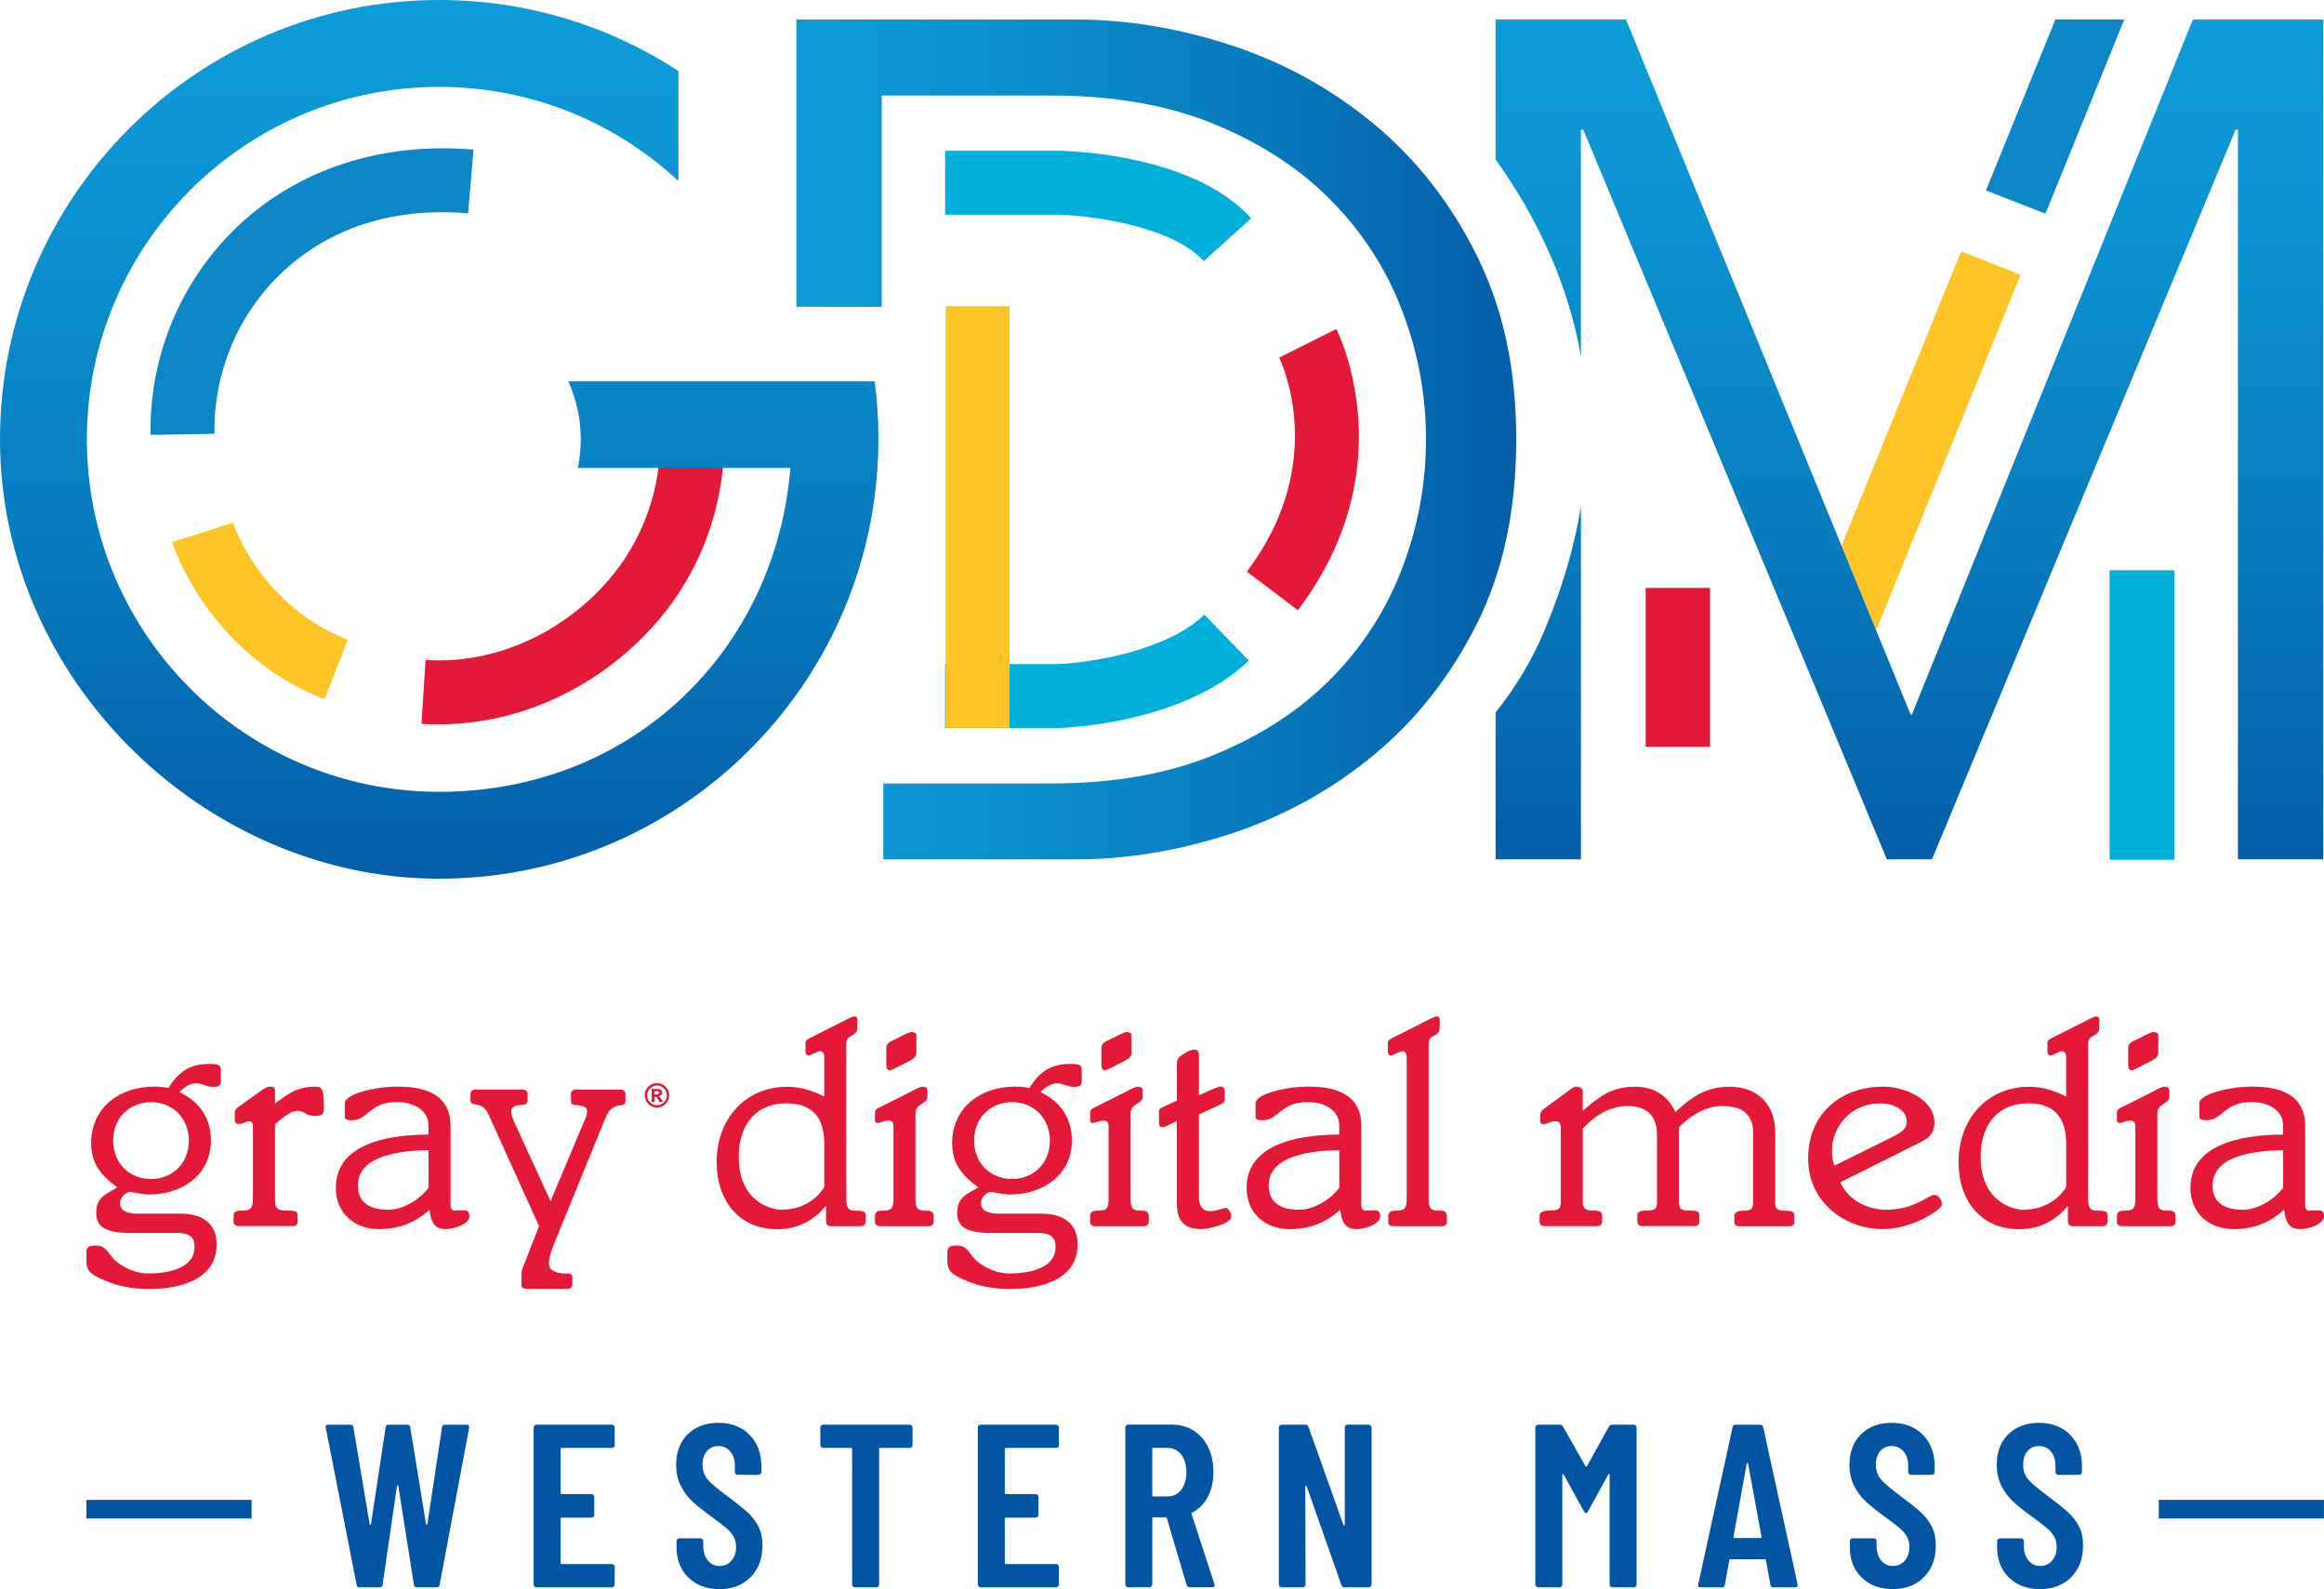
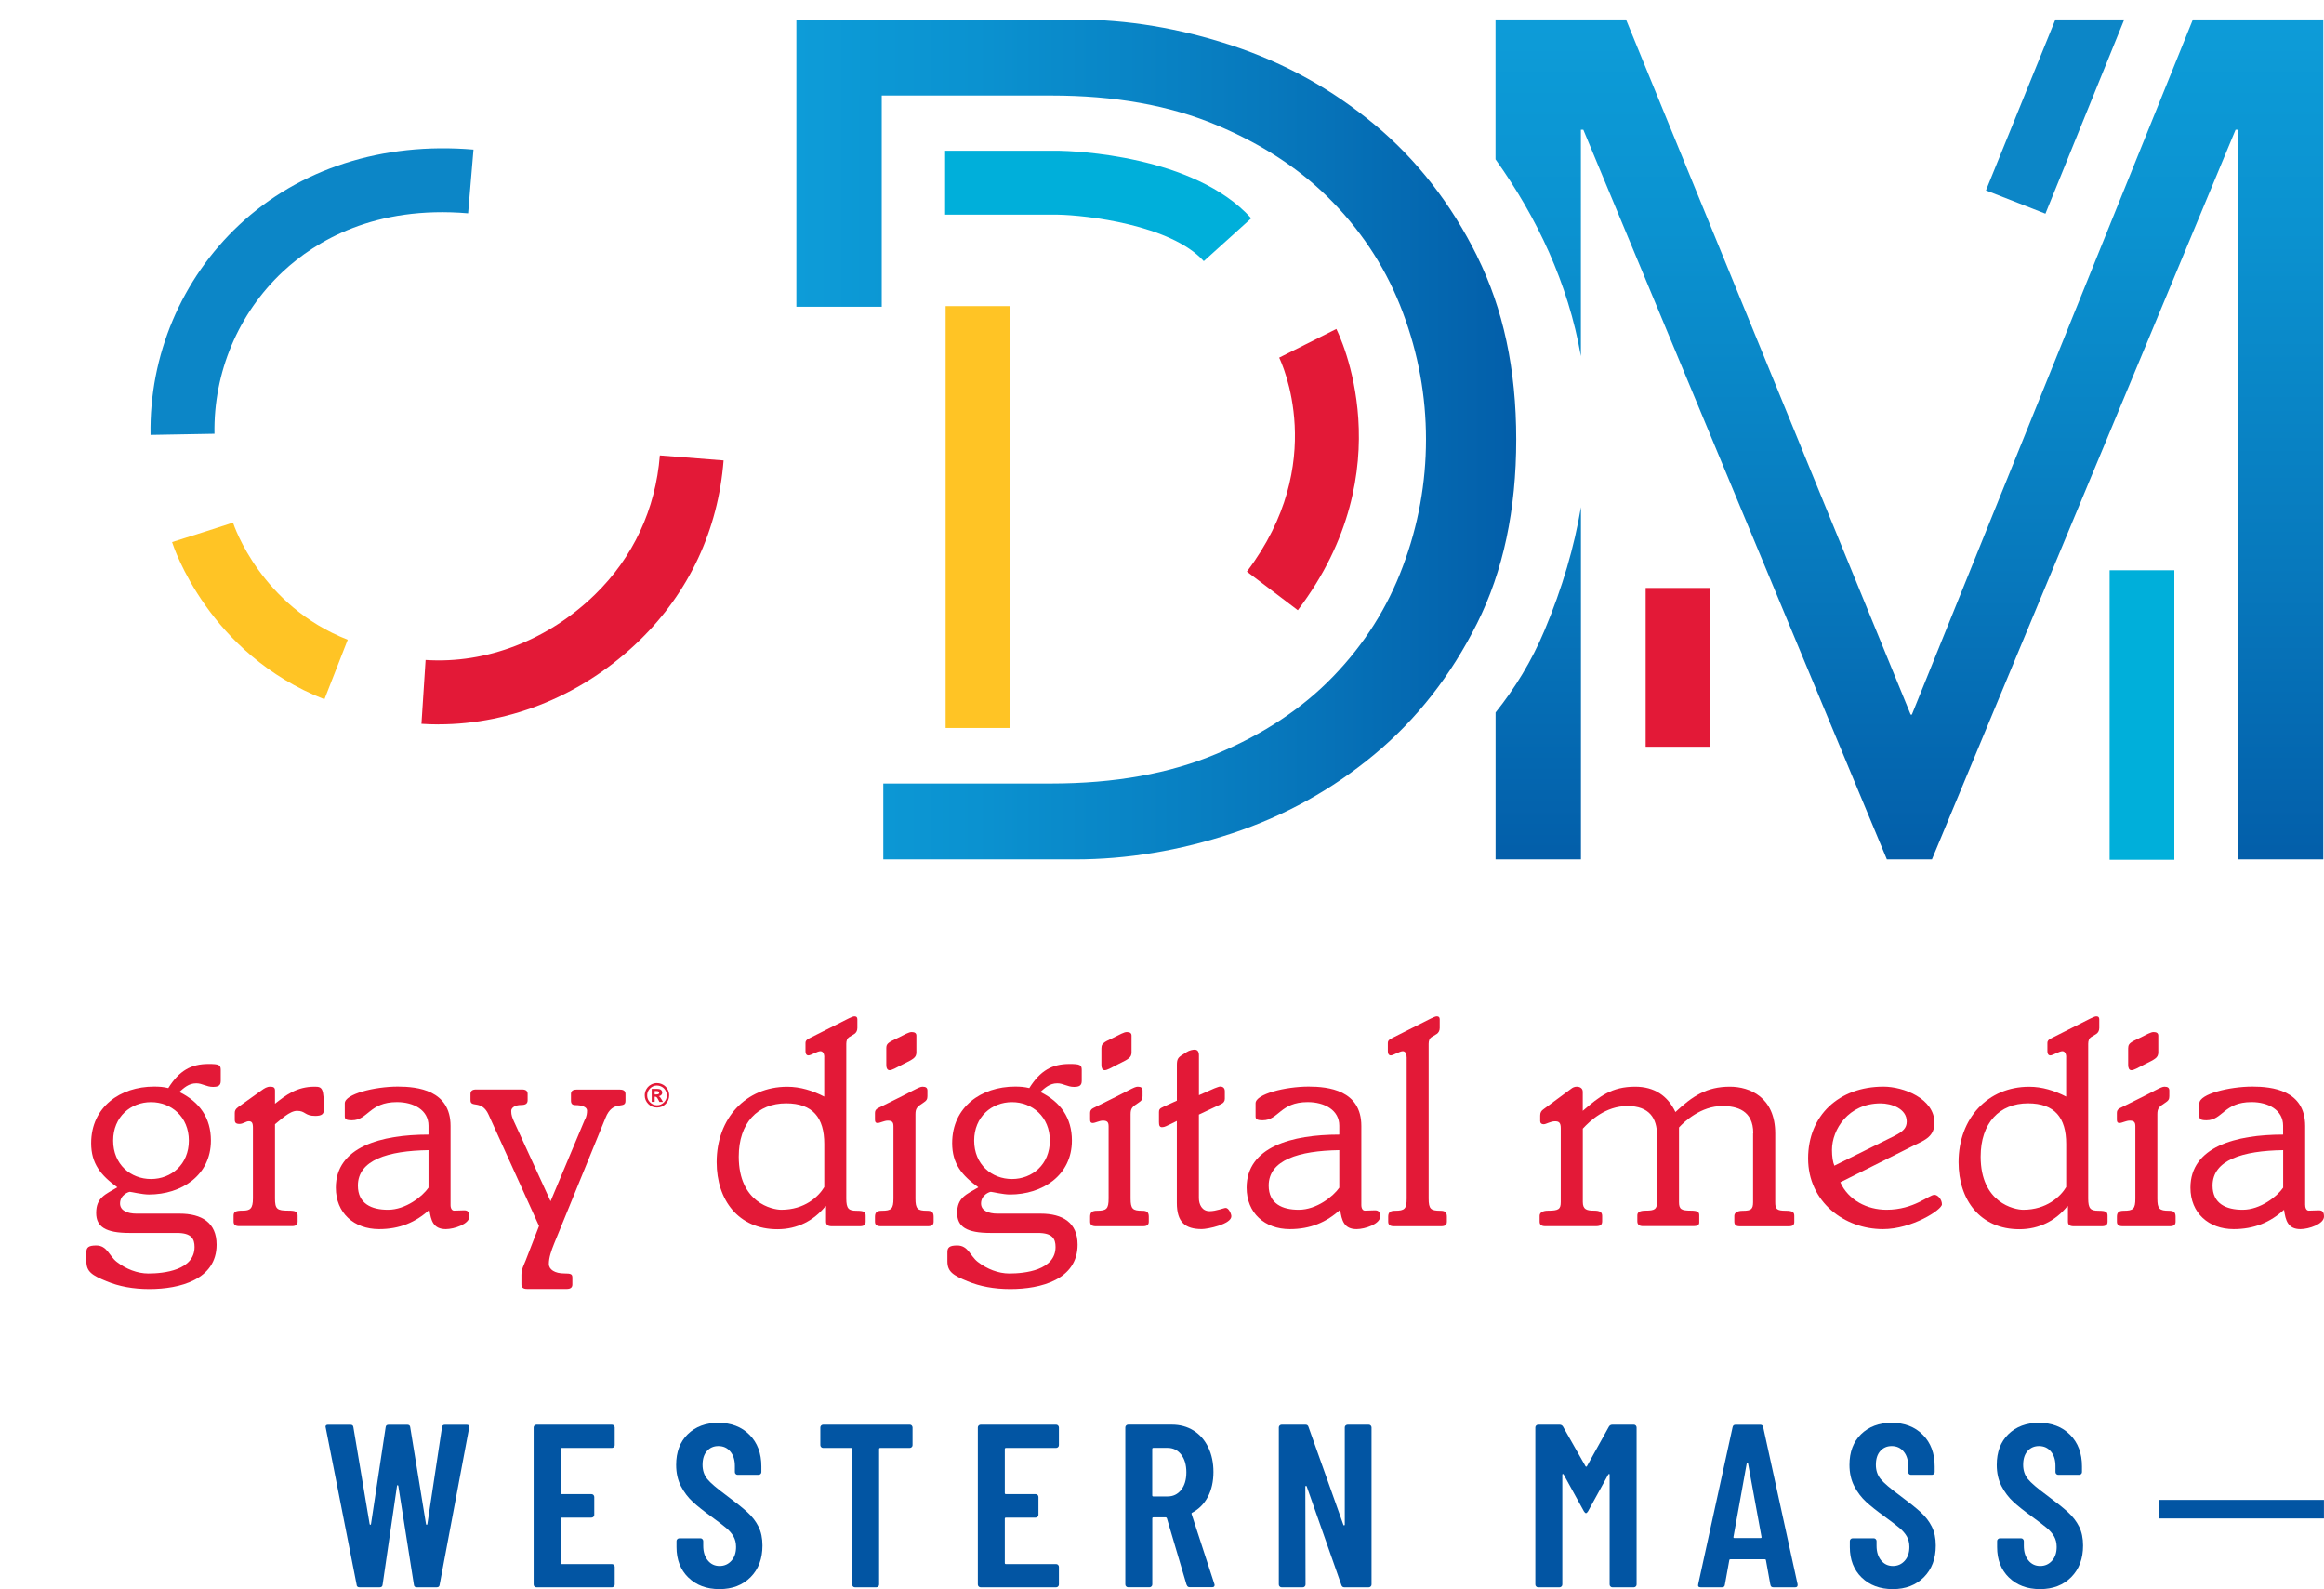
<svg xmlns="http://www.w3.org/2000/svg" xmlns:ns1="http://sodipodi.sourceforge.net/DTD/sodipodi-0.dtd" xmlns:ns2="http://www.inkscape.org/namespaces/inkscape" xmlns:xlink="http://www.w3.org/1999/xlink" id="Layer_1" viewBox="0 0 448.91 306.9" version="1.1" ns1:docname="wggb-logo-white.svg" width="448.91" height="306.9" ns2:version="1.3.2 (091e20e, 2023-11-25, custom)">
  <ns1:namedview id="namedview41" pagecolor="#ffffff" bordercolor="#000000" borderopacity="0.25" ns2:showpageshadow="2" ns2:pageopacity="0.0" ns2:pagecheckerboard="0" ns2:deskcolor="#d1d1d1" ns2:zoom="1.2209596" ns2:cx="219.08997" ns2:cy="161.3485" ns2:window-width="1440" ns2:window-height="914" ns2:window-x="-6" ns2:window-y="-6" ns2:window-maximized="1" ns2:current-layer="Layer_1" />
  <defs id="defs4">
    <style id="style1">.cls-1{fill:none;stroke:#0255a3;stroke-miterlimit:10;stroke-width:3.59px;}.cls-2{fill:url(#New_Gradient_Swatch_1);}.cls-2,.cls-3,.cls-4,.cls-5,.cls-6,.cls-7,.cls-8,.cls-9{stroke-width:0px;}.cls-3{fill:url(#New_Gradient_Swatch_1-3);}.cls-4{fill:url(#New_Gradient_Swatch_1-2);}.cls-5{fill:#0c86c7;}.cls-6{fill:#e31937;}.cls-7{fill:#ffc425;}.cls-8{fill:#0255a3;}.cls-9{fill:#00afda;}</style>
    <linearGradient id="New_Gradient_Swatch_1" x1="261.78" y1="33.33" x2="261.78" y2="203.03" gradientUnits="userSpaceOnUse">
      <stop offset="0" stop-color="#0d9cd8" id="stop1" />
      <stop offset=".25" stop-color="#0b92d0" id="stop2" />
      <stop offset=".65" stop-color="#0779bd" id="stop3" />
      <stop offset=".99" stop-color="#035faa" id="stop4" />
    </linearGradient>
    <linearGradient id="New_Gradient_Swatch_1-2" x1="545.78" y1="37.09" x2="545.78" y2="199.3" xlink:href="#New_Gradient_Swatch_1" gradientTransform="translate(-176.94,-33.33)" />
    <linearGradient id="New_Gradient_Swatch_1-3" x1="330.78" y1="118.2" x2="469.82" y2="118.2" xlink:href="#New_Gradient_Swatch_1" gradientTransform="translate(-176.94,-33.33)" />
    <linearGradient ns2:collect="always" xlink:href="#New_Gradient_Swatch_1" id="linearGradient41" gradientUnits="userSpaceOnUse" x1="261.78" y1="33.33" x2="261.78" y2="203.03" gradientTransform="translate(-176.94,-33.33)" />
  </defs>
  <path class="cls-8" d="m 68.89,306.06 -5.97,-30.33 -0.04,-0.18 c 0,-0.27 0.16,-0.4 0.49,-0.4 h 4.31 c 0.36,0 0.55,0.16 0.58,0.49 l 3.14,18.71 c 0.03,0.09 0.07,0.13 0.13,0.13 0.06,0 0.1,-0.04 0.13,-0.13 l 2.83,-18.71 c 0.03,-0.33 0.22,-0.49 0.58,-0.49 h 3.59 c 0.36,0 0.55,0.16 0.58,0.49 l 3.05,18.71 c 0.03,0.09 0.07,0.13 0.13,0.13 0.06,0 0.1,-0.04 0.13,-0.13 l 2.83,-18.71 c 0.03,-0.33 0.22,-0.49 0.58,-0.49 h 4.17 c 0.39,0 0.55,0.19 0.49,0.58 l -5.7,30.33 c -0.03,0.33 -0.22,0.49 -0.58,0.49 h -3.81 c -0.36,0 -0.55,-0.16 -0.58,-0.49 l -3.01,-19.07 c -0.03,-0.12 -0.07,-0.18 -0.13,-0.18 -0.06,0 -0.11,0.06 -0.13,0.18 l -2.78,19.07 c -0.03,0.33 -0.22,0.49 -0.58,0.49 h -3.86 c -0.36,0 -0.55,-0.16 -0.58,-0.49 z" id="path4" />
  <path class="cls-8" d="m 118.58,279.47 c -0.1,0.1 -0.23,0.16 -0.38,0.16 h -9.69 c -0.15,0 -0.22,0.08 -0.22,0.22 v 8.48 c 0,0.15 0.07,0.22 0.22,0.22 h 5.74 c 0.15,0 0.28,0.05 0.38,0.16 0.1,0.11 0.16,0.23 0.16,0.38 v 3.46 c 0,0.15 -0.05,0.28 -0.16,0.38 -0.11,0.1 -0.23,0.16 -0.38,0.16 h -5.74 c -0.15,0 -0.22,0.08 -0.22,0.22 v 8.53 c 0,0.15 0.07,0.22 0.22,0.22 h 9.69 c 0.15,0 0.28,0.05 0.38,0.16 0.1,0.1 0.16,0.23 0.16,0.38 v 3.41 c 0,0.15 -0.05,0.28 -0.16,0.38 -0.1,0.11 -0.23,0.16 -0.38,0.16 h -14.58 c -0.15,0 -0.28,-0.05 -0.38,-0.16 -0.11,-0.1 -0.16,-0.23 -0.16,-0.38 v -30.33 c 0,-0.15 0.05,-0.28 0.16,-0.38 0.11,-0.1 0.23,-0.16 0.38,-0.16 h 14.58 c 0.15,0 0.28,0.05 0.38,0.16 0.1,0.11 0.16,0.23 0.16,0.38 v 3.41 c 0,0.15 -0.05,0.28 -0.16,0.38 z" id="path5" />
  <path class="cls-8" d="m 132.97,304.67 c -1.53,-1.5 -2.29,-3.46 -2.29,-5.88 v -1.17 c 0,-0.15 0.05,-0.28 0.16,-0.38 0.1,-0.1 0.23,-0.16 0.38,-0.16 h 4.08 c 0.15,0 0.28,0.05 0.38,0.16 0.1,0.1 0.16,0.23 0.16,0.38 v 0.9 c 0,1.17 0.29,2.11 0.88,2.83 0.58,0.72 1.34,1.08 2.27,1.08 0.93,0 1.69,-0.34 2.29,-1.01 0.6,-0.67 0.9,-1.56 0.9,-2.67 0,-0.78 -0.17,-1.45 -0.49,-2.02 -0.33,-0.57 -0.79,-1.11 -1.39,-1.62 -0.6,-0.51 -1.56,-1.24 -2.87,-2.2 -1.5,-1.08 -2.7,-2.03 -3.61,-2.87 -0.91,-0.84 -1.68,-1.85 -2.29,-3.03 -0.61,-1.18 -0.92,-2.55 -0.92,-4.11 0,-2.48 0.75,-4.46 2.24,-5.92 1.5,-1.46 3.47,-2.2 5.92,-2.2 2.45,0 4.49,0.77 6.01,2.31 1.53,1.54 2.29,3.58 2.29,6.12 v 1.08 c 0,0.15 -0.05,0.28 -0.16,0.38 -0.1,0.1 -0.23,0.16 -0.38,0.16 h -4.04 c -0.15,0 -0.28,-0.05 -0.38,-0.16 -0.11,-0.1 -0.16,-0.23 -0.16,-0.38 v -1.17 c 0,-1.17 -0.29,-2.1 -0.88,-2.8 -0.58,-0.7 -1.35,-1.05 -2.31,-1.05 -0.9,0 -1.63,0.32 -2.2,0.96 -0.57,0.64 -0.85,1.53 -0.85,2.67 0,1.08 0.31,1.99 0.92,2.74 0.61,0.75 1.82,1.78 3.61,3.1 1.82,1.35 3.2,2.45 4.13,3.3 0.93,0.85 1.65,1.79 2.15,2.8 0.51,1.02 0.76,2.23 0.76,3.63 0,2.54 -0.76,4.58 -2.29,6.12 -1.53,1.54 -3.53,2.31 -6.01,2.31 -2.48,0 -4.49,-0.75 -6.01,-2.24 z" id="path6" />
  <path class="cls-8" d="m 176.11,275.3 c 0.1,0.11 0.16,0.23 0.16,0.38 v 3.41 c 0,0.15 -0.05,0.28 -0.16,0.38 -0.11,0.1 -0.23,0.16 -0.38,0.16 h -5.7 c -0.15,0 -0.22,0.08 -0.22,0.22 v 26.16 c 0,0.15 -0.05,0.28 -0.16,0.38 -0.11,0.1 -0.23,0.16 -0.38,0.16 h -4.13 c -0.15,0 -0.28,-0.05 -0.38,-0.16 -0.1,-0.1 -0.16,-0.23 -0.16,-0.38 v -26.16 c 0,-0.15 -0.07,-0.22 -0.22,-0.22 H 159 c -0.15,0 -0.28,-0.05 -0.38,-0.16 -0.1,-0.1 -0.16,-0.23 -0.16,-0.38 v -3.41 c 0,-0.15 0.05,-0.28 0.16,-0.38 0.1,-0.1 0.23,-0.16 0.38,-0.16 h 16.74 c 0.15,0 0.28,0.05 0.38,0.16 z" id="path7" />
  <path class="cls-8" d="m 204.38,279.47 c -0.1,0.1 -0.23,0.16 -0.38,0.16 h -9.69 c -0.15,0 -0.22,0.08 -0.22,0.22 v 8.48 c 0,0.15 0.07,0.22 0.22,0.22 h 5.74 c 0.15,0 0.28,0.05 0.38,0.16 0.1,0.11 0.16,0.23 0.16,0.38 v 3.46 c 0,0.15 -0.05,0.28 -0.16,0.38 -0.11,0.1 -0.23,0.16 -0.38,0.16 h -5.74 c -0.15,0 -0.22,0.08 -0.22,0.22 v 8.53 c 0,0.15 0.07,0.22 0.22,0.22 H 204 c 0.15,0 0.28,0.05 0.38,0.16 0.1,0.1 0.16,0.23 0.16,0.38 v 3.41 c 0,0.15 -0.05,0.28 -0.16,0.38 -0.1,0.11 -0.23,0.16 -0.38,0.16 h -14.58 c -0.15,0 -0.28,-0.05 -0.38,-0.16 -0.11,-0.1 -0.16,-0.23 -0.16,-0.38 v -30.33 c 0,-0.15 0.05,-0.28 0.16,-0.38 0.11,-0.1 0.23,-0.16 0.38,-0.16 H 204 c 0.15,0 0.28,0.05 0.38,0.16 0.1,0.11 0.16,0.23 0.16,0.38 v 3.41 c 0,0.15 -0.05,0.28 -0.16,0.38 z" id="path8" />
  <path class="cls-8" d="m 229.21,306.1 -3.81,-12.88 c -0.06,-0.12 -0.13,-0.18 -0.22,-0.18 h -2.38 c -0.15,0 -0.22,0.08 -0.22,0.22 V 306 c 0,0.15 -0.05,0.28 -0.16,0.38 -0.1,0.11 -0.23,0.16 -0.38,0.16 h -4.13 c -0.15,0 -0.28,-0.05 -0.38,-0.16 -0.11,-0.1 -0.16,-0.23 -0.16,-0.38 v -30.33 c 0,-0.15 0.05,-0.28 0.16,-0.38 0.11,-0.1 0.23,-0.16 0.38,-0.16 h 8.44 c 1.58,0 2.98,0.38 4.2,1.14 1.22,0.76 2.15,1.84 2.83,3.23 0.67,1.39 1.01,2.98 1.01,4.78 0,1.8 -0.36,3.46 -1.08,4.8 -0.72,1.35 -1.72,2.36 -3.01,3.05 -0.12,0.03 -0.16,0.12 -0.13,0.27 l 4.4,13.51 c 0.03,0.06 0.04,0.13 0.04,0.22 0,0.27 -0.16,0.4 -0.49,0.4 h -4.31 c -0.3,0 -0.49,-0.15 -0.58,-0.45 z m -6.64,-26.25 v 8.93 c 0,0.15 0.07,0.22 0.22,0.22 h 2.74 c 1.08,0 1.95,-0.42 2.62,-1.26 0.67,-0.84 1.01,-1.97 1.01,-3.41 0,-1.44 -0.34,-2.58 -1.01,-3.43 -0.67,-0.85 -1.55,-1.28 -2.62,-1.28 h -2.74 c -0.15,0 -0.22,0.08 -0.22,0.22 z" id="path9" />
  <path class="cls-8" d="m 259.93,275.3 c 0.1,-0.1 0.23,-0.16 0.38,-0.16 h 4.08 c 0.15,0 0.28,0.05 0.38,0.16 0.1,0.11 0.16,0.23 0.16,0.38 v 30.33 c 0,0.15 -0.05,0.28 -0.16,0.38 -0.11,0.1 -0.23,0.16 -0.38,0.16 h -4.71 c -0.3,0 -0.49,-0.15 -0.58,-0.45 l -6.69,-19.03 c -0.03,-0.09 -0.08,-0.13 -0.16,-0.11 -0.08,0.02 -0.11,0.07 -0.11,0.16 l 0.04,18.89 c 0,0.15 -0.05,0.28 -0.16,0.38 -0.1,0.11 -0.23,0.16 -0.38,0.16 h -4.08 c -0.15,0 -0.28,-0.05 -0.38,-0.16 -0.11,-0.1 -0.16,-0.23 -0.16,-0.38 v -30.33 c 0,-0.15 0.05,-0.28 0.16,-0.38 0.11,-0.1 0.23,-0.16 0.38,-0.16 h 4.62 c 0.3,0 0.49,0.15 0.58,0.45 l 6.73,18.89 c 0.03,0.09 0.08,0.13 0.16,0.11 0.07,-0.01 0.11,-0.07 0.11,-0.16 v -18.76 c 0,-0.15 0.05,-0.28 0.16,-0.38 z" id="path10" />
  <path class="cls-8" d="m 311.46,275.14 h 4.13 c 0.15,0 0.28,0.05 0.38,0.16 0.1,0.11 0.16,0.23 0.16,0.38 v 30.33 c 0,0.15 -0.05,0.28 -0.16,0.38 -0.11,0.1 -0.23,0.16 -0.38,0.16 h -4.13 c -0.15,0 -0.28,-0.05 -0.38,-0.16 -0.11,-0.1 -0.16,-0.23 -0.16,-0.38 v -21.18 c 0,-0.12 -0.03,-0.18 -0.09,-0.18 -0.06,0 -0.12,0.04 -0.18,0.13 l -3.9,7.09 c -0.15,0.24 -0.29,0.36 -0.4,0.36 -0.11,0 -0.25,-0.12 -0.4,-0.36 l -3.9,-7.09 c -0.06,-0.09 -0.12,-0.13 -0.18,-0.13 -0.06,0 -0.09,0.06 -0.09,0.18 v 21.18 c 0,0.15 -0.05,0.28 -0.16,0.38 -0.11,0.11 -0.23,0.16 -0.38,0.16 h -4.13 c -0.15,0 -0.28,-0.05 -0.38,-0.16 -0.11,-0.1 -0.16,-0.23 -0.16,-0.38 v -30.33 c 0,-0.15 0.05,-0.28 0.16,-0.38 0.11,-0.1 0.23,-0.16 0.38,-0.16 h 4.13 c 0.3,0 0.52,0.12 0.67,0.36 l 4.35,7.67 c 0.09,0.12 0.18,0.12 0.27,0 l 4.26,-7.67 c 0.15,-0.24 0.37,-0.36 0.67,-0.36 z" id="path11" />
  <path class="cls-8" d="m 341.97,306.06 -0.85,-4.71 c 0,-0.15 -0.09,-0.22 -0.27,-0.22 h -6.55 c -0.18,0 -0.27,0.07 -0.27,0.22 l -0.85,4.71 c -0.03,0.33 -0.22,0.49 -0.58,0.49 h -4.08 c -0.42,0 -0.58,-0.19 -0.49,-0.58 l 6.64,-30.33 c 0.06,-0.33 0.25,-0.49 0.58,-0.49 h 4.76 c 0.33,0 0.52,0.16 0.58,0.49 l 6.64,30.33 v 0.18 c 0,0.27 -0.17,0.4 -0.49,0.4 h -4.17 c -0.36,0 -0.55,-0.16 -0.58,-0.49 z m -6.91,-9.02 h 4.98 c 0.18,0 0.25,-0.07 0.22,-0.22 l -2.6,-14.18 c -0.03,-0.09 -0.08,-0.13 -0.13,-0.13 -0.05,0 -0.1,0.04 -0.13,0.13 l -2.56,14.18 c -0.03,0.15 0.04,0.22 0.22,0.22 z" id="path12" />
  <path class="cls-8" d="m 359.61,304.67 c -1.53,-1.5 -2.29,-3.46 -2.29,-5.88 v -1.17 c 0,-0.15 0.05,-0.28 0.16,-0.38 0.1,-0.1 0.23,-0.16 0.38,-0.16 h 4.08 c 0.15,0 0.28,0.05 0.38,0.16 0.1,0.1 0.16,0.23 0.16,0.38 v 0.9 c 0,1.17 0.29,2.11 0.88,2.83 0.58,0.72 1.34,1.08 2.27,1.08 0.93,0 1.69,-0.34 2.29,-1.01 0.6,-0.67 0.9,-1.56 0.9,-2.67 0,-0.78 -0.17,-1.45 -0.49,-2.02 -0.33,-0.57 -0.79,-1.11 -1.39,-1.62 -0.6,-0.51 -1.56,-1.24 -2.87,-2.2 -1.5,-1.08 -2.7,-2.03 -3.61,-2.87 -0.91,-0.84 -1.68,-1.85 -2.29,-3.03 -0.61,-1.18 -0.92,-2.55 -0.92,-4.11 0,-2.48 0.75,-4.46 2.24,-5.92 1.5,-1.46 3.47,-2.2 5.92,-2.2 2.45,0 4.49,0.77 6.01,2.31 1.53,1.54 2.29,3.58 2.29,6.12 v 1.08 c 0,0.15 -0.05,0.28 -0.16,0.38 -0.1,0.1 -0.23,0.16 -0.38,0.16 h -4.04 c -0.15,0 -0.28,-0.05 -0.38,-0.16 -0.11,-0.1 -0.16,-0.23 -0.16,-0.38 v -1.17 c 0,-1.17 -0.29,-2.1 -0.88,-2.8 -0.58,-0.7 -1.35,-1.05 -2.31,-1.05 -0.9,0 -1.63,0.32 -2.2,0.96 -0.57,0.64 -0.85,1.53 -0.85,2.67 0,1.08 0.31,1.99 0.92,2.74 0.61,0.75 1.82,1.78 3.61,3.1 1.82,1.35 3.2,2.45 4.13,3.3 0.93,0.85 1.65,1.79 2.15,2.8 0.51,1.02 0.76,2.23 0.76,3.63 0,2.54 -0.76,4.58 -2.29,6.12 -1.53,1.54 -3.53,2.31 -6.01,2.31 -2.48,0 -4.49,-0.75 -6.01,-2.24 z" id="path13" />
  <path class="cls-8" d="m 388.06,304.67 c -1.53,-1.5 -2.29,-3.46 -2.29,-5.88 v -1.17 c 0,-0.15 0.05,-0.28 0.16,-0.38 0.1,-0.1 0.23,-0.16 0.38,-0.16 h 4.08 c 0.15,0 0.28,0.05 0.38,0.16 0.1,0.1 0.16,0.23 0.16,0.38 v 0.9 c 0,1.17 0.29,2.11 0.88,2.83 0.58,0.72 1.34,1.08 2.27,1.08 0.93,0 1.69,-0.34 2.29,-1.01 0.6,-0.67 0.9,-1.56 0.9,-2.67 0,-0.78 -0.17,-1.45 -0.49,-2.02 -0.33,-0.57 -0.79,-1.11 -1.39,-1.62 -0.6,-0.51 -1.56,-1.24 -2.87,-2.2 -1.5,-1.08 -2.7,-2.03 -3.61,-2.87 -0.91,-0.84 -1.68,-1.85 -2.29,-3.03 -0.61,-1.18 -0.92,-2.55 -0.92,-4.11 0,-2.48 0.75,-4.46 2.24,-5.92 1.5,-1.46 3.47,-2.2 5.92,-2.2 2.45,0 4.49,0.77 6.01,2.31 1.53,1.54 2.29,3.58 2.29,6.12 v 1.08 c 0,0.15 -0.05,0.28 -0.16,0.38 -0.1,0.1 -0.23,0.16 -0.38,0.16 h -4.04 c -0.15,0 -0.28,-0.05 -0.38,-0.16 -0.11,-0.1 -0.16,-0.23 -0.16,-0.38 v -1.17 c 0,-1.17 -0.29,-2.1 -0.88,-2.8 -0.58,-0.7 -1.35,-1.05 -2.31,-1.05 -0.9,0 -1.63,0.32 -2.2,0.96 -0.57,0.64 -0.85,1.53 -0.85,2.67 0,1.08 0.31,1.99 0.92,2.74 0.61,0.75 1.82,1.78 3.61,3.1 1.82,1.35 3.2,2.45 4.13,3.3 0.93,0.85 1.65,1.79 2.15,2.8 0.51,1.02 0.76,2.23 0.76,3.63 0,2.54 -0.76,4.58 -2.29,6.12 -1.53,1.54 -3.53,2.31 -6.01,2.31 -2.48,0 -4.49,-0.75 -6.01,-2.24 z" id="path14" />
  <line class="cls-1" x1="416.99" y1="291.46" x2="448.9" y2="291.46" id="line14" />
-   <line class="cls-1" x1="48.6" y1="291.46" x2="16.68" y2="291.46" id="line15" />
  <path class="cls-6" d="m 34.7,234.38 c 4.26,0 7.14,1.73 7.14,5.99 0,6.73 -7.08,8.57 -13.01,8.57 -3.11,0 -5.87,-0.52 -8.23,-1.5 -2.82,-1.15 -3.91,-1.84 -3.91,-3.86 v -1.78 c 0,-0.92 0.46,-1.27 1.9,-1.27 2.13,0 2.47,2.01 3.97,3.17 1.78,1.38 3.97,2.24 6.1,2.24 2.99,0 8.92,-0.63 8.92,-5.12 0,-1.61 -0.63,-2.71 -3.4,-2.71 h -9.15 c -4.66,0 -6.45,-1.21 -6.45,-3.86 0,-2.99 1.78,-3.57 4.09,-4.95 -3.17,-2.3 -5.06,-4.55 -5.06,-8.52 0,-7.02 5.64,-10.93 12.14,-10.93 1.04,0 1.84,0.06 2.76,0.29 2.13,-3.4 4.43,-4.66 7.77,-4.66 2.01,0 2.36,0.17 2.36,1.15 v 2.13 c 0,0.92 -0.52,1.15 -1.5,1.15 -1.27,0 -2.07,-0.69 -3.22,-0.69 -1.5,0 -2.42,0.92 -3.28,1.67 3.91,1.9 6.1,5.01 6.1,9.38 0,6.73 -5.7,10.42 -11.97,10.42 -1.32,0 -3.45,-0.52 -3.68,-0.52 -0.23,0 -1.9,0.58 -1.9,2.25 0,1.38 1.44,1.96 3.17,1.96 h 8.35 z m -5.53,-6.68 c 3.91,0 7.31,-2.82 7.31,-7.42 0,-4.6 -3.4,-7.43 -7.31,-7.43 -3.91,0 -7.31,2.82 -7.31,7.43 0,4.61 3.4,7.42 7.31,7.42 z" id="path15" />
  <path class="cls-6" d="m 53.12,231.44 c 0,2.07 0.4,2.36 2.59,2.36 1.44,0 1.78,0.23 1.78,0.98 v 1.15 c 0,0.58 -0.35,0.86 -1.09,0.86 H 46.21 c -0.75,0 -1.09,-0.29 -1.09,-0.86 v -1.15 c 0,-0.75 0.35,-0.98 1.78,-0.98 1.43,0 1.96,-0.4 1.96,-2.36 V 217.8 c 0,-0.98 -0.23,-1.26 -0.81,-1.26 -0.52,0 -1.09,0.52 -1.78,0.52 -0.69,0 -0.92,-0.23 -0.92,-0.81 v -1.32 c 0,-0.4 0.12,-0.75 0.69,-1.15 l 4.43,-3.16 c 0.63,-0.46 1.09,-0.75 1.73,-0.75 0.64,0 0.92,0.17 0.92,0.75 v 2.53 c 2.13,-1.67 4.2,-3.28 7.66,-3.28 1.5,0 1.78,0.29 1.78,4.43 0,0.81 -0.35,1.21 -1.67,1.21 -2.07,0 -1.84,-0.98 -3.51,-0.98 -1.44,0 -3.17,1.73 -4.26,2.59 v 14.33 z" id="path16" />
  <path class="cls-6" d="m 87.03,232.71 c 0,0.69 0.29,1.09 0.69,1.09 0.58,0 1.27,-0.06 1.96,-0.06 0.69,0 0.98,0.35 0.98,1.21 0,1.44 -2.94,2.42 -4.55,2.42 -2.42,0 -2.88,-1.67 -3.16,-3.74 -2.65,2.42 -5.76,3.74 -9.73,3.74 -4.83,0 -8.35,-3.11 -8.35,-8 0,-7.89 8.75,-10.25 17.9,-10.25 v -1.73 c 0,-2.99 -2.82,-4.55 -6.1,-4.55 -5.35,0 -5.58,3.51 -8.69,3.51 -1.15,0 -1.38,-0.23 -1.38,-0.75 v -2.53 c 0,-1.78 5.76,-3.22 10.24,-3.22 3.8,0 10.19,0.69 10.19,7.6 v 15.25 z m -4.26,-10.59 c -7.83,0.12 -13.64,1.9 -13.64,6.85 0,3.51 2.65,4.66 5.81,4.66 3.45,0 6.68,-2.59 7.83,-4.26 z" id="path17" />
  <path class="cls-6" d="m 112.99,216.25 c 0.35,-0.75 0.4,-1.27 0.4,-1.79 0,-0.69 -1.04,-1.04 -2.24,-1.04 -0.63,0 -0.86,-0.29 -0.86,-0.86 v -1.27 c 0,-0.58 0.35,-0.86 1.09,-0.86 h 8.35 c 0.75,0 1.09,0.29 1.09,0.86 v 1.32 c 0,1.73 -2.42,-0.35 -3.86,3.28 l -9.9,24.23 c -0.58,1.44 -1.04,2.76 -1.04,3.97 0,1.09 1.15,1.84 2.99,1.84 1.27,0 1.55,0.12 1.55,0.81 v 1.32 c 0,0.57 -0.35,0.86 -1.09,0.86 h -7.66 c -0.75,0 -1.09,-0.29 -1.09,-0.86 v -1.9 c 0,-1.04 0.52,-1.96 0.81,-2.71 l 2.59,-6.68 -9.73,-21.47 c -1.32,-2.99 -3.51,-1.27 -3.51,-2.82 v -1.21 c 0,-0.58 0.35,-0.86 1.09,-0.86 h 8.86 c 0.75,0 1.09,0.29 1.09,0.86 v 1.21 c 0,0.63 -0.35,0.92 -1.27,0.92 -1.15,0 -1.9,0.52 -1.9,1.15 0,0.86 0.23,1.32 0.52,2.01 l 7.08,15.43 6.62,-15.77 z" id="path18" />
  <path class="cls-6" d="m 159.22,204.16 c 0,-0.81 -0.35,-1.15 -0.75,-1.15 -0.58,0 -1.84,0.81 -2.3,0.81 -0.46,0 -0.58,-0.4 -0.58,-0.86 v -1.55 c 0,-0.35 0.17,-0.63 0.81,-0.92 l 7.54,-3.8 c 0.4,-0.17 0.81,-0.4 1.09,-0.4 0.4,0 0.58,0.17 0.58,0.58 v 1.67 c 0,0.52 -0.23,0.92 -0.58,1.15 l -1.04,0.63 c -0.35,0.23 -0.52,0.69 -0.52,1.27 v 29.87 c 0,1.96 0.46,2.36 1.96,2.36 1.5,0 1.78,0.23 1.78,0.98 v 1.15 c 0,0.58 -0.35,0.86 -1.09,0.86 h -5.47 c -0.75,0 -1.09,-0.29 -1.09,-0.86 v -2.99 h -0.12 c -2.24,2.76 -5.41,4.43 -9.27,4.43 -7.54,0 -11.74,-5.64 -11.74,-12.95 0,-8.46 5.64,-14.56 13.64,-14.56 2.53,0 4.89,0.75 7.14,1.9 v -7.6 z m 0,16.75 c 0,-5.01 -2.19,-7.83 -7.37,-7.83 -5.53,0 -9.15,3.8 -9.15,10.3 0,8.92 6.5,10.25 8.23,10.25 4.49,0 7.19,-2.53 8.29,-4.38 z" id="path19" />
  <path class="cls-6" d="m 172.58,217.51 c 0,-0.75 -0.23,-1.09 -1.09,-1.09 -0.69,0 -1.5,0.46 -1.96,0.46 -0.46,0 -0.52,-0.29 -0.52,-0.69 v -1.26 c 0,-0.35 0.12,-0.69 0.58,-0.92 7.19,-3.51 7.89,-4.14 8.63,-4.14 0.63,0 0.92,0.23 0.92,0.75 v 1.09 c 0,0.58 -0.17,0.86 -0.81,1.27 -1.15,0.75 -1.5,1.04 -1.5,2.19 v 16.29 c 0,2.01 0.4,2.36 2.24,2.36 0.92,0 1.27,0.29 1.27,1.15 v 0.98 c 0,0.58 -0.35,0.86 -1.09,0.86 h -9.15 c -0.75,0 -1.09,-0.29 -1.09,-0.86 v -0.98 c 0,-0.86 0.4,-1.15 1.32,-1.15 1.84,0 2.25,-0.35 2.25,-2.36 v -13.93 z m -1.38,-15.08 c 0,-0.81 0.29,-1.09 2.07,-1.9 1.5,-0.75 2.3,-1.21 2.82,-1.21 0.63,0 0.92,0.23 0.92,0.69 v 3.22 c 0,1.04 -0.63,1.32 -2.47,2.24 -1.55,0.81 -2.25,1.21 -2.71,1.21 -0.46,0 -0.63,-0.46 -0.63,-1.04 v -3.22 z" id="path20" />
  <path class="cls-6" d="m 201.01,234.38 c 4.26,0 7.14,1.73 7.14,5.99 0,6.73 -7.08,8.57 -13.01,8.57 -3.11,0 -5.87,-0.52 -8.23,-1.5 -2.82,-1.15 -3.91,-1.84 -3.91,-3.86 v -1.78 c 0,-0.92 0.46,-1.27 1.9,-1.27 2.13,0 2.47,2.01 3.97,3.17 1.78,1.38 3.97,2.24 6.1,2.24 2.99,0 8.92,-0.63 8.92,-5.12 0,-1.61 -0.63,-2.71 -3.4,-2.71 h -9.15 c -4.66,0 -6.45,-1.21 -6.45,-3.86 0,-2.99 1.78,-3.57 4.09,-4.95 -3.17,-2.3 -5.06,-4.55 -5.06,-8.52 0,-7.02 5.64,-10.93 12.14,-10.93 1.04,0 1.84,0.06 2.76,0.29 2.13,-3.4 4.43,-4.66 7.77,-4.66 2.01,0 2.36,0.17 2.36,1.15 v 2.13 c 0,0.92 -0.52,1.15 -1.5,1.15 -1.27,0 -2.07,-0.69 -3.22,-0.69 -1.5,0 -2.42,0.92 -3.28,1.67 3.91,1.9 6.1,5.01 6.1,9.38 0,6.73 -5.7,10.42 -11.97,10.42 -1.32,0 -3.45,-0.52 -3.68,-0.52 -0.23,0 -1.9,0.58 -1.9,2.25 0,1.38 1.44,1.96 3.17,1.96 h 8.35 z m -5.53,-6.68 c 3.91,0 7.31,-2.82 7.31,-7.42 0,-4.6 -3.4,-7.43 -7.31,-7.43 -3.91,0 -7.31,2.82 -7.31,7.43 0,4.61 3.4,7.42 7.31,7.42 z" id="path21" />
  <path class="cls-6" d="m 214.14,217.51 c 0,-0.75 -0.23,-1.09 -1.09,-1.09 -0.69,0 -1.5,0.46 -1.96,0.46 -0.46,0 -0.52,-0.29 -0.52,-0.69 v -1.26 c 0,-0.35 0.12,-0.69 0.58,-0.92 7.19,-3.51 7.89,-4.14 8.63,-4.14 0.63,0 0.92,0.23 0.92,0.75 v 1.09 c 0,0.58 -0.17,0.86 -0.81,1.27 -1.15,0.75 -1.5,1.04 -1.5,2.19 v 16.29 c 0,2.01 0.4,2.36 2.24,2.36 0.92,0 1.27,0.29 1.27,1.15 v 0.98 c 0,0.58 -0.35,0.86 -1.09,0.86 h -9.15 c -0.75,0 -1.09,-0.29 -1.09,-0.86 v -0.98 c 0,-0.86 0.4,-1.15 1.32,-1.15 1.84,0 2.25,-0.35 2.25,-2.36 v -13.93 z m -1.38,-15.08 c 0,-0.81 0.29,-1.09 2.07,-1.9 1.5,-0.75 2.3,-1.21 2.82,-1.21 0.63,0 0.92,0.23 0.92,0.69 v 3.22 c 0,1.04 -0.63,1.32 -2.48,2.24 -1.55,0.81 -2.24,1.21 -2.71,1.21 -0.47,0 -0.63,-0.46 -0.63,-1.04 v -3.22 z" id="path22" />
  <path class="cls-6" d="m 227.33,216.48 -1.04,0.52 c -0.98,0.46 -1.32,0.69 -1.84,0.69 -0.46,0 -0.58,-0.35 -0.58,-0.98 v -1.96 c 0,-0.4 0.11,-0.69 0.81,-0.98 l 2.65,-1.21 v -6.91 c 0,-1.09 0.23,-1.44 1.09,-1.96 l 0.81,-0.52 c 0.52,-0.35 1.27,-0.46 1.5,-0.46 0.52,0 0.86,0.29 0.86,1.09 v 7.71 l 2.99,-1.32 c 0.46,-0.17 0.92,-0.35 1.09,-0.35 0.58,0 0.92,0.29 0.92,0.92 v 1.44 c 0,0.46 -0.23,0.81 -0.75,1.04 l -4.26,2.01 v 16.12 c 0,1.21 0.58,2.53 2.07,2.53 1.27,0 2.76,-0.63 3.11,-0.63 0.58,0 1.09,1.15 1.09,1.61 0,1.55 -4.6,2.48 -5.7,2.48 -3.22,0 -4.83,-1.32 -4.83,-5.06 v -15.83 z" id="path23" />
  <path class="cls-6" d="m 262.96,232.71 c 0,0.69 0.29,1.09 0.69,1.09 0.58,0 1.27,-0.06 1.96,-0.06 0.69,0 0.98,0.35 0.98,1.21 0,1.44 -2.94,2.42 -4.55,2.42 -2.42,0 -2.88,-1.67 -3.17,-3.74 -2.65,2.42 -5.76,3.74 -9.73,3.74 -4.83,0 -8.34,-3.11 -8.34,-8 0,-7.89 8.75,-10.25 17.9,-10.25 v -1.73 c 0,-2.99 -2.82,-4.55 -6.1,-4.55 -5.35,0 -5.58,3.51 -8.69,3.51 -1.15,0 -1.38,-0.23 -1.38,-0.75 v -2.53 c 0,-1.78 5.76,-3.22 10.24,-3.22 3.8,0 10.19,0.69 10.19,7.6 v 15.25 z m -4.26,-10.59 c -7.83,0.12 -13.64,1.9 -13.64,6.85 0,3.51 2.65,4.66 5.81,4.66 3.45,0 6.68,-2.59 7.83,-4.26 z" id="path24" />
  <path class="cls-6" d="m 271.71,204.16 c 0,-0.81 -0.35,-1.15 -0.75,-1.15 -0.58,0 -1.84,0.81 -2.3,0.81 -0.46,0 -0.58,-0.4 -0.58,-0.86 v -1.55 c 0,-0.35 0.17,-0.63 0.81,-0.92 l 7.54,-3.8 c 0.4,-0.17 0.81,-0.4 1.09,-0.4 0.4,0 0.58,0.17 0.58,0.58 v 1.67 c 0,0.52 -0.23,0.92 -0.58,1.15 l -1.04,0.63 c -0.35,0.23 -0.52,0.69 -0.52,1.27 v 29.87 c 0,2.01 0.4,2.36 2.25,2.36 0.92,0 1.27,0.29 1.27,1.15 v 0.98 c 0,0.58 -0.35,0.86 -1.09,0.86 h -9.15 c -0.75,0 -1.09,-0.29 -1.09,-0.86 v -0.98 c 0,-0.86 0.4,-1.15 1.32,-1.15 1.84,0 2.25,-0.35 2.25,-2.36 v -27.28 z" id="path25" />
  <path class="cls-6" d="m 338.66,218.84 c 0,-4.37 -3.11,-5.24 -5.99,-5.24 -4.09,0 -7.31,2.99 -8.35,4.14 v 14.39 c 0,1.38 0.4,1.67 2.3,1.67 1.32,0 1.61,0.29 1.61,0.86 v 1.44 c 0,0.52 -0.46,0.69 -1.09,0.69 h -9.78 c -0.69,0 -1.09,-0.29 -1.09,-0.92 v -1.15 c 0,-0.58 0.4,-0.92 1.61,-0.92 1.78,0 2.19,-0.29 2.19,-1.67 v -12.95 c 0,-3.16 -1.44,-5.58 -5.7,-5.58 -4.26,0 -7.25,2.88 -8.63,4.37 v 14.16 c 0,1.44 0.75,1.67 2.13,1.67 1.21,0 1.61,0.29 1.61,1.04 v 0.98 c 0,0.69 -0.29,0.98 -1.21,0.98 h -9.78 c -0.75,0 -1.09,-0.29 -1.09,-0.86 v -1.15 c 0,-0.63 0.63,-0.98 1.61,-0.98 2.07,0 2.47,-0.29 2.47,-1.67 v -14.27 c 0,-1.04 -0.35,-1.32 -1.09,-1.32 -0.92,0 -1.73,0.57 -2.19,0.57 -0.52,0 -0.69,-0.29 -0.69,-0.63 v -1.04 c 0,-0.57 0.17,-0.92 0.69,-1.27 l 5.29,-3.91 c 0.29,-0.23 0.63,-0.4 1.09,-0.4 0.58,0 1.15,0.29 1.15,0.98 v 3.68 c 3.28,-2.82 5.58,-4.66 10.13,-4.66 3.68,0 6.27,1.73 7.77,4.89 3.28,-3.05 5.99,-4.89 10.53,-4.89 3.8,0 8.75,2.01 8.75,9.04 v 13.24 c 0,1.32 0.23,1.67 2.07,1.67 1.27,0 1.61,0.29 1.61,0.98 v 1.21 c 0,0.52 -0.29,0.81 -1.04,0.81 h -9.5 c -0.75,0 -1.04,-0.29 -1.04,-0.92 v -1.09 c 0,-0.63 0.63,-0.98 1.61,-0.98 1.61,0 2.01,-0.29 2.01,-1.67 v -13.3 z" id="path26" />
  <path class="cls-6" d="m 349.26,223.73 c 0,-8.29 5.93,-13.87 14.56,-13.87 3.86,0 9.84,2.3 9.84,6.96 0,2.65 -1.78,3.34 -3.91,4.37 l -14.27,7.14 c 1.55,3.45 5.18,5.3 8.92,5.3 5.35,0 8.17,-2.88 9.27,-2.88 0.58,0 1.44,0.81 1.44,1.84 0,1.03 -5.76,4.78 -11.4,4.78 -7.42,0 -14.45,-5.24 -14.45,-13.64 z m 16.69,-4.37 c 1.61,-0.81 2.36,-1.5 2.36,-2.76 0,-2.53 -2.99,-3.51 -5.06,-3.51 -6.22,0 -9.38,5.06 -9.38,8.98 0,1.32 0.17,2.36 0.46,3.05 l 11.63,-5.76 z" id="path27" />
  <path class="cls-6" d="m 399.11,204.16 c 0,-0.81 -0.35,-1.15 -0.75,-1.15 -0.58,0 -1.84,0.81 -2.3,0.81 -0.46,0 -0.58,-0.4 -0.58,-0.86 v -1.55 c 0,-0.35 0.17,-0.63 0.81,-0.92 l 7.54,-3.8 c 0.4,-0.17 0.81,-0.4 1.09,-0.4 0.4,0 0.58,0.17 0.58,0.58 v 1.67 c 0,0.52 -0.23,0.92 -0.58,1.15 l -1.04,0.63 c -0.35,0.23 -0.52,0.69 -0.52,1.27 v 29.87 c 0,1.96 0.46,2.36 1.96,2.36 1.5,0 1.78,0.23 1.78,0.98 v 1.15 c 0,0.58 -0.35,0.86 -1.09,0.86 h -5.47 c -0.75,0 -1.09,-0.29 -1.09,-0.86 v -2.99 h -0.12 c -2.25,2.76 -5.41,4.43 -9.27,4.43 -7.54,0 -11.74,-5.64 -11.74,-12.95 0,-8.46 5.64,-14.56 13.64,-14.56 2.53,0 4.89,0.75 7.14,1.9 v -7.6 z m 0,16.75 c 0,-5.01 -2.19,-7.83 -7.37,-7.83 -5.53,0 -9.15,3.8 -9.15,10.3 0,8.92 6.5,10.25 8.23,10.25 4.49,0 7.19,-2.53 8.29,-4.38 z" id="path28" />
  <path class="cls-6" d="m 412.47,217.51 c 0,-0.75 -0.23,-1.09 -1.09,-1.09 -0.69,0 -1.5,0.46 -1.96,0.46 -0.46,0 -0.52,-0.29 -0.52,-0.69 v -1.26 c 0,-0.35 0.11,-0.69 0.58,-0.92 7.19,-3.51 7.89,-4.14 8.63,-4.14 0.63,0 0.92,0.23 0.92,0.75 v 1.09 c 0,0.58 -0.17,0.86 -0.81,1.27 -1.15,0.75 -1.5,1.04 -1.5,2.19 v 16.29 c 0,2.01 0.4,2.36 2.25,2.36 0.92,0 1.27,0.29 1.27,1.15 v 0.98 c 0,0.58 -0.35,0.86 -1.09,0.86 H 410 c -0.75,0 -1.09,-0.29 -1.09,-0.86 v -0.98 c 0,-0.86 0.4,-1.15 1.32,-1.15 1.84,0 2.24,-0.35 2.24,-2.36 v -13.93 z m -1.38,-15.08 c 0,-0.81 0.29,-1.09 2.07,-1.9 1.5,-0.75 2.3,-1.21 2.82,-1.21 0.63,0 0.92,0.23 0.92,0.69 v 3.22 c 0,1.04 -0.63,1.32 -2.48,2.24 -1.55,0.81 -2.24,1.21 -2.71,1.21 -0.47,0 -0.63,-0.46 -0.63,-1.04 v -3.22 z" id="path29" />
  <path class="cls-6" d="m 445.28,232.71 c 0,0.69 0.29,1.09 0.69,1.09 0.58,0 1.27,-0.06 1.96,-0.06 0.69,0 0.98,0.35 0.98,1.21 0,1.44 -2.93,2.42 -4.55,2.42 -2.42,0 -2.88,-1.67 -3.17,-3.74 -2.65,2.42 -5.76,3.74 -9.73,3.74 -4.83,0 -8.35,-3.11 -8.35,-8 0,-7.89 8.75,-10.25 17.9,-10.25 v -1.73 c 0,-2.99 -2.82,-4.55 -6.1,-4.55 -5.35,0 -5.58,3.51 -8.69,3.51 -1.15,0 -1.38,-0.23 -1.38,-0.75 v -2.53 c 0,-1.78 5.76,-3.22 10.24,-3.22 3.8,0 10.19,0.69 10.19,7.6 v 15.25 z m -4.26,-10.59 c -7.83,0.12 -13.64,1.9 -13.64,6.85 0,3.51 2.65,4.66 5.81,4.66 3.45,0 6.68,-2.59 7.83,-4.26 z" id="path30" />
  <path class="cls-6" d="m 126.91,209.18 c 0.39,0 0.78,0.1 1.15,0.3 0.37,0.2 0.66,0.49 0.88,0.86 0.22,0.38 0.32,0.77 0.32,1.19 0,0.65 -0.23,1.21 -0.69,1.67 -0.46,0.46 -1.02,0.69 -1.67,0.69 -0.65,0 -1.21,-0.23 -1.67,-0.69 -0.46,-0.46 -0.69,-1.02 -0.69,-1.67 0,-0.42 0.11,-0.82 0.32,-1.19 0.07,-0.12 0.15,-0.23 0.24,-0.34 0.09,-0.11 0.19,-0.21 0.29,-0.29 0.1,-0.08 0.22,-0.16 0.35,-0.23 0.19,-0.1 0.37,-0.18 0.56,-0.23 0.19,-0.05 0.39,-0.08 0.59,-0.08 z m 0,0.46 c -0.52,0 -0.96,0.19 -1.34,0.56 -0.37,0.37 -0.56,0.82 -0.56,1.35 0,0.53 0.19,0.97 0.56,1.34 0.37,0.37 0.82,0.56 1.34,0.56 0.52,0 0.97,-0.19 1.34,-0.56 0.37,-0.37 0.56,-0.82 0.56,-1.34 0,-0.34 -0.09,-0.66 -0.26,-0.96 -0.17,-0.3 -0.41,-0.53 -0.7,-0.69 -0.3,-0.16 -0.61,-0.25 -0.94,-0.25 z m -0.45,3.16 h -0.57 v -2.51 h 0.82 c 0.33,0 0.56,0.02 0.71,0.06 0.15,0.04 0.27,0.11 0.36,0.23 0.09,0.12 0.14,0.26 0.14,0.43 0,0.37 -0.23,0.6 -0.68,0.7 0.16,0.04 0.33,0.23 0.52,0.57 0,0 0.02,0.03 0.04,0.07 0.02,0.04 0.06,0.11 0.12,0.21 l 0.15,0.25 h -0.69 l -0.1,-0.2 c -0.21,-0.4 -0.35,-0.64 -0.44,-0.71 -0.09,-0.07 -0.18,-0.1 -0.28,-0.1 -0.04,0 -0.07,0 -0.1,0 v 1.01 z m 0,-2.09 v 0.66 h 0.24 c 0.24,0 0.4,-0.03 0.5,-0.08 0.09,-0.05 0.14,-0.14 0.14,-0.25 0,-0.09 -0.03,-0.16 -0.1,-0.23 -0.07,-0.06 -0.24,-0.1 -0.52,-0.1 h -0.25 z" id="path31" />
  <path class="cls-7" d="M 62.67,135.05 C 40.32,126.32 33.52,105.57 33.24,104.69 l 11.78,-3.73 -5.89,1.87 5.88,-1.9 c 0.21,0.65 5.44,16.08 22.16,22.62 z" id="path32" />
  <path class="cls-5" d="M 29.08,83.99 C 28.81,68.65 35.05,53.87 46.2,43.44 57.82,32.57 73.88,27.4 91.46,28.89 L 90.42,41.2 C 72.43,39.67 61.03,46.49 54.64,52.46 46.04,60.51 41.22,71.92 41.43,83.77 Z" id="path33" />
  <path class="cls-6" d="m 84.72,139.9 c -1.1,0 -2.2,-0.04 -3.31,-0.11 l 0.8,-12.33 c 11.77,0.77 23.69,-3.85 32.72,-12.64 7.38,-7.19 11.71,-16.48 12.53,-26.87 l 12.31,0.97 c -1.05,13.42 -6.66,25.44 -16.22,34.75 -10.69,10.41 -24.68,16.22 -38.82,16.22 z" id="path34" />
-   <path class="cls-2" d="m 169.68,84.84 c 0,1.85 -0.06,3.71 -0.19,5.54 -2.86,44.2 -39.73,79.32 -84.65,79.32 C 39.92,169.7 0,131.61 0,84.84 0,38.07 38.07,0 84.84,0 c 17.03,0 32.92,5.04 46.2,13.71 v 21.25 c -12.13,-11.3 -28.37,-18.18 -46.2,-18.18 -37.53,0 -68.06,30.53 -68.06,68.06 0,37.53 30.53,68.08 68.06,68.08 37.53,0 65.01,-27.59 67.83,-62.54 h -41.05 c 0.35,-1.79 0.56,-3.64 0.56,-5.54 0,-1.9 -0.19,-3.58 -0.51,-5.29 -0.41,-2.06 -1.05,-4.04 -1.89,-5.91 h 59.17 c 0.49,3.66 0.74,7.41 0.74,11.2 z" id="path35" style="fill:url(#linearGradient41)" />
  <rect class="cls-9" x="407.5" y="110.13" width="12.5" height="55.91" id="rect35" />
  <rect class="cls-6" x="317.88" y="113.55" width="12.43" height="30.67" id="rect36" />
-   <polygon class="cls-7" points="532.65,138.73 555.75,81.89 567.24,86.4 539.34,155.06 " id="polygon36" transform="translate(-176.94,-33.33)" />
  <polygon class="cls-5" points="560.55,70.1 573.97,37.09 587.27,37.09 572.04,74.6 " id="polygon37" transform="translate(-176.94,-33.33)" />
  <path class="cls-4" d="m 305.38,97.93 v 68.04 H 288.89 V 137.6 c 3.75,-4.69 6.98,-9.94 9.45,-15.85 3.48,-8.28 5.76,-16.22 7.04,-23.82 z M 423.59,3.76 369.3,138.01 h -0.23 L 362.4,121.73 355.71,105.4 314.08,3.76 h -25.2 v 27.01 c 8.03,11.26 14.02,23.92 16.49,38.02 V 25.06 h 0.47 l 58.63,140.9 h 8.71 l 58.65,-140.9 h 0.45 v 140.9 h 16.49 V 3.76 h -25.2 z" id="path37" style="fill:url(#New_Gradient_Swatch_1-2)" />
  <path class="cls-9" d="m 232.52,50.43 c -6.36,-7.04 -22.87,-8.88 -28.16,-8.97 h -21.8 V 29.11 h 21.91 c 2.74,0.05 26.16,0.8 37.22,13.05 l -9.17,8.28 z" id="path38" />
-   <path class="cls-9" d="m 182.56,140.6 v -12.35 h 21.91 c 5.13,-0.18 20.63,-2.26 28.16,-9.55 l 8.59,8.87 c -12.53,12.14 -35.59,13 -36.56,13.03 z" id="path39" />
  <rect class="cls-7" x="182.66" y="59.12" width="12.35" height="81.47" id="rect39" />
  <path class="cls-6" d="m 250.69,117.85 -9.84,-7.46 c 15.91,-20.98 6.64,-40.5 6.24,-41.32 l 11.04,-5.54 c 0.55,1.09 13.25,27.03 -7.44,54.32 z" id="path40" />
  <path class="cls-3" d="M 285.33,49.47 C 280.29,39.32 273.68,30.84 265.5,24.04 257.33,17.25 248.17,12.16 238.02,8.81 227.87,5.45 217.74,3.77 207.67,3.77 h -53.84 v 55.48 h 16.49 v -40.8 h 32.75 c 12.21,0 22.87,1.89 31.95,5.72 9.1,3.81 16.61,8.81 22.56,15.01 5.97,6.18 10.44,13.24 13.4,21.18 2.99,7.95 4.47,16.12 4.47,24.5 0,8.38 -1.48,16.59 -4.47,24.52 -2.96,7.95 -7.43,15.01 -13.4,21.2 -5.95,6.18 -13.46,11.18 -22.56,14.99 -9.08,3.83 -19.74,5.74 -31.95,5.74 h -32.45 v 14.66 h 37.04 c 10.07,0 20.2,-1.69 30.35,-5.04 10.15,-3.36 19.31,-8.44 27.48,-15.23 8.17,-6.79 14.78,-15.23 19.83,-25.32 5.04,-10.07 7.56,-21.9 7.56,-35.51 0,-13.61 -2.51,-25.22 -7.56,-35.39 z" id="path41" style="fill:url(#New_Gradient_Swatch_1-3)" />
</svg>